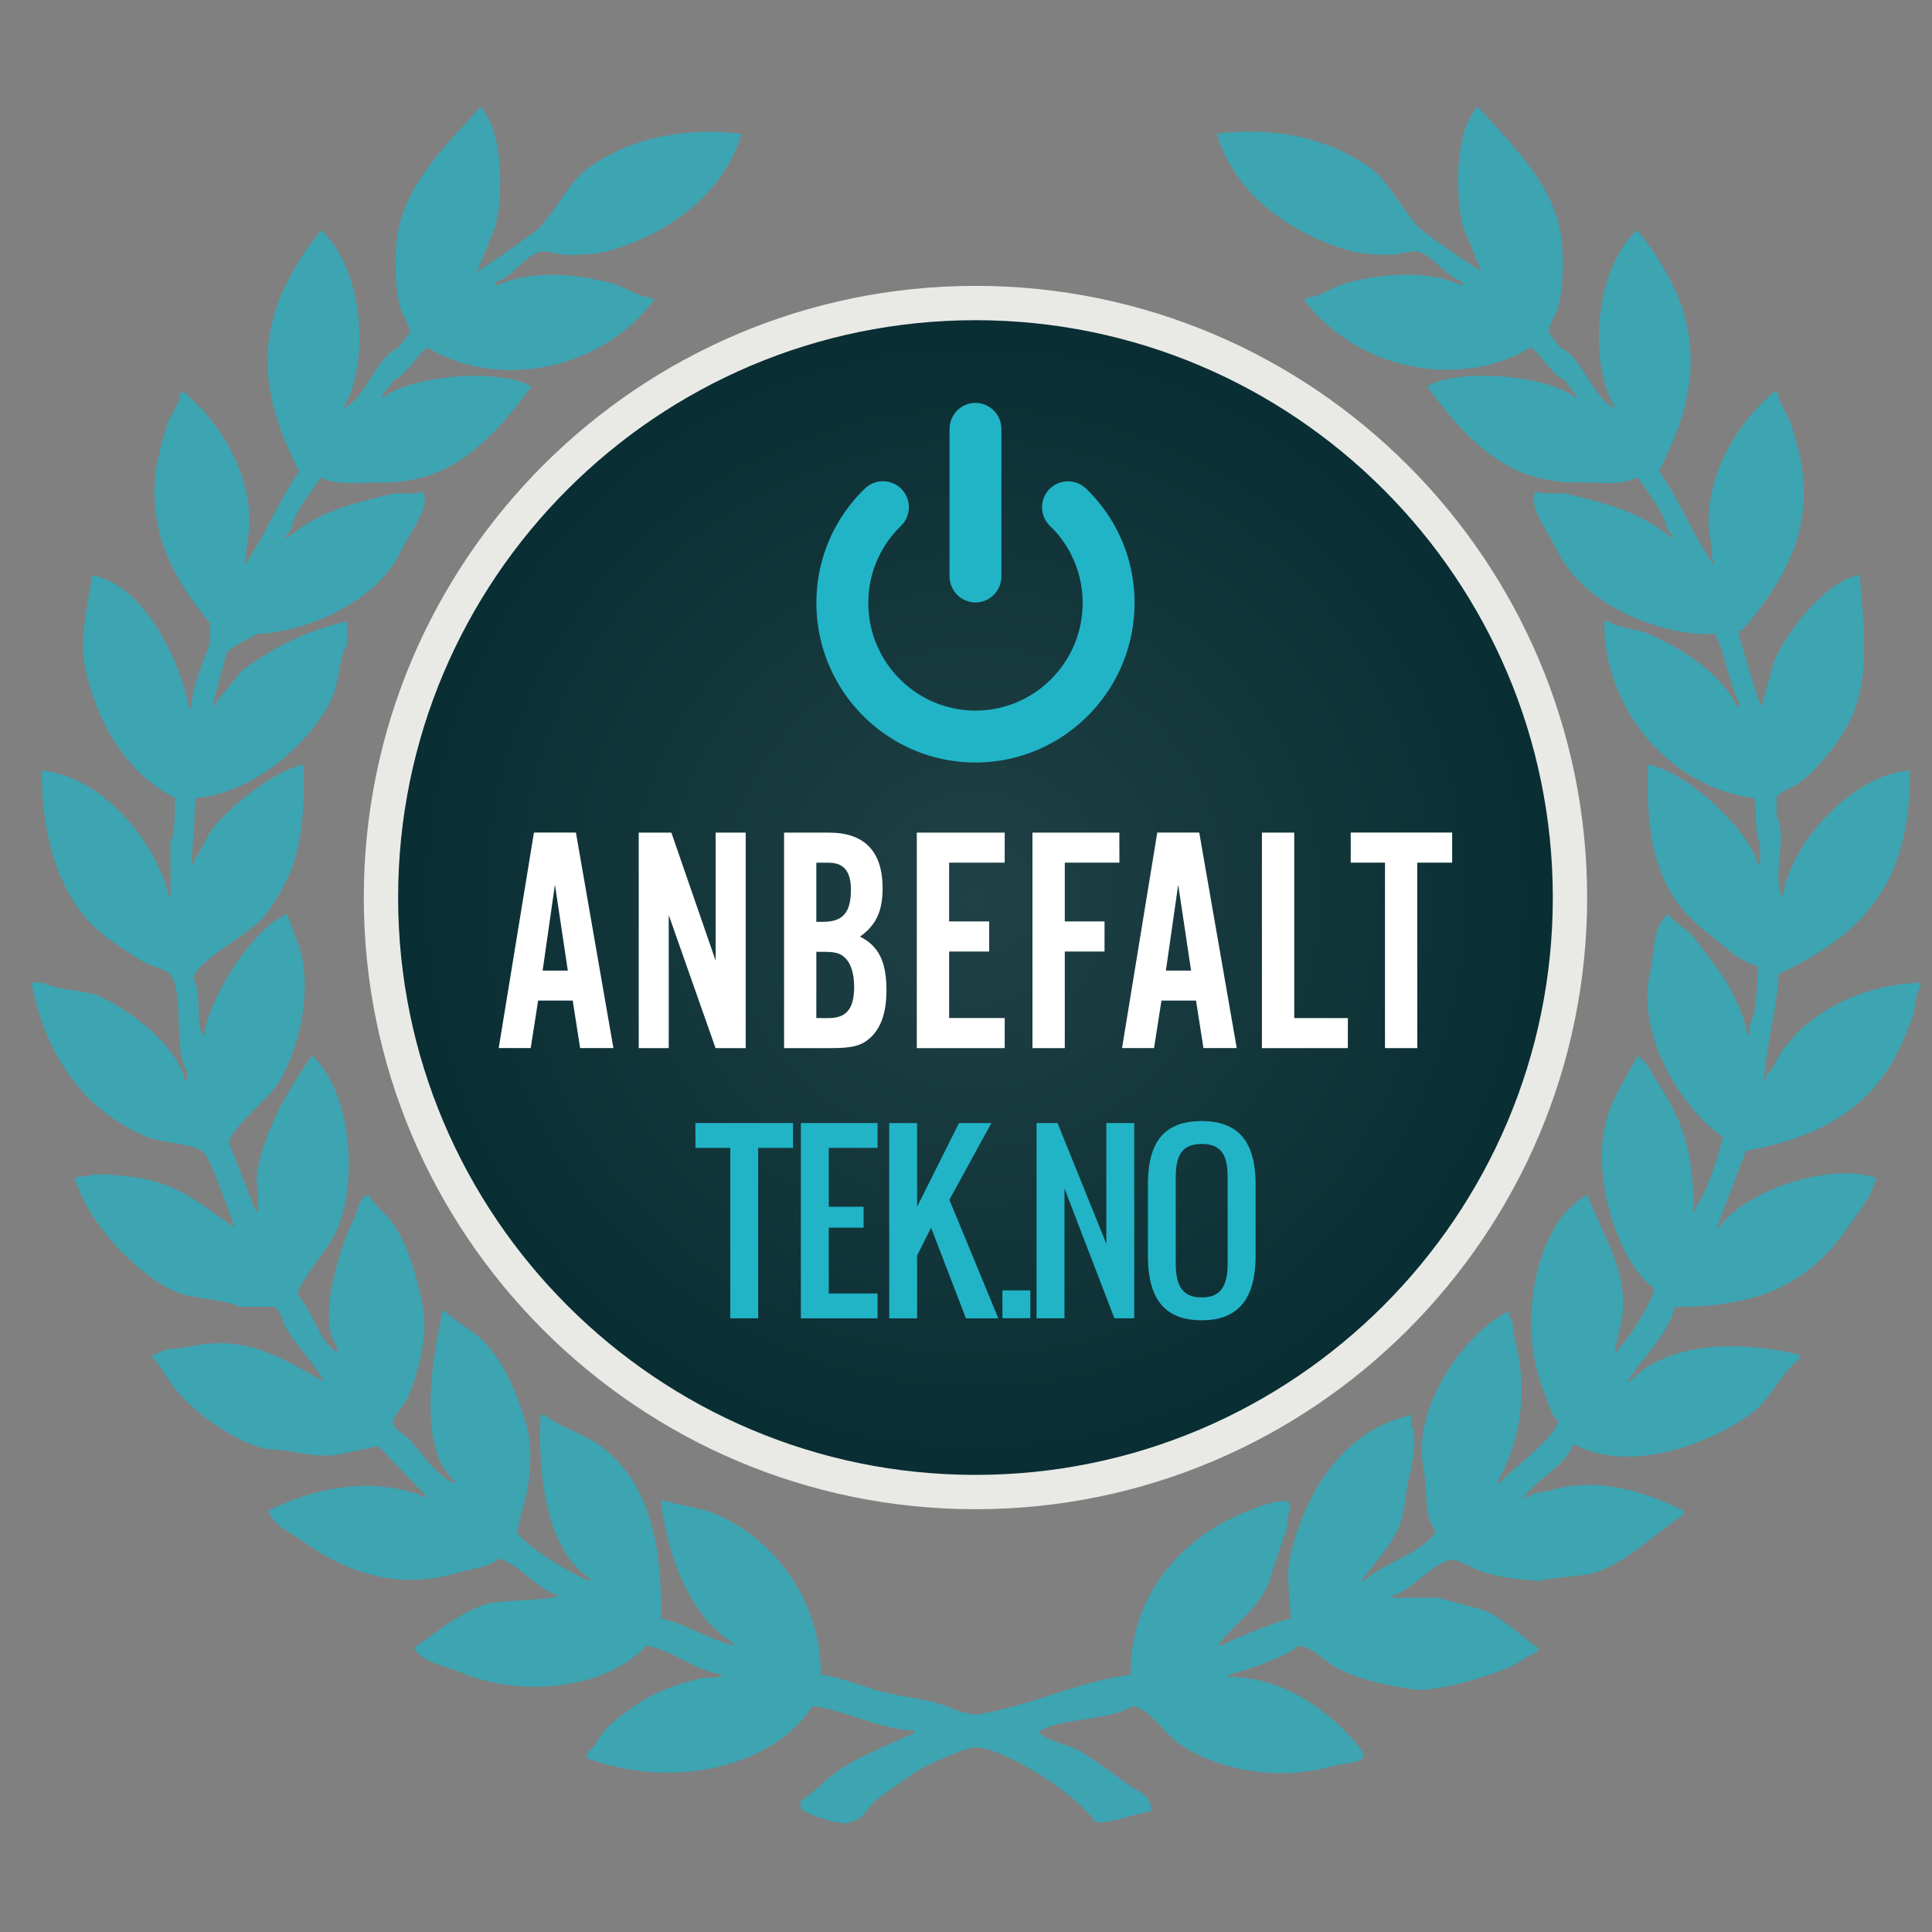
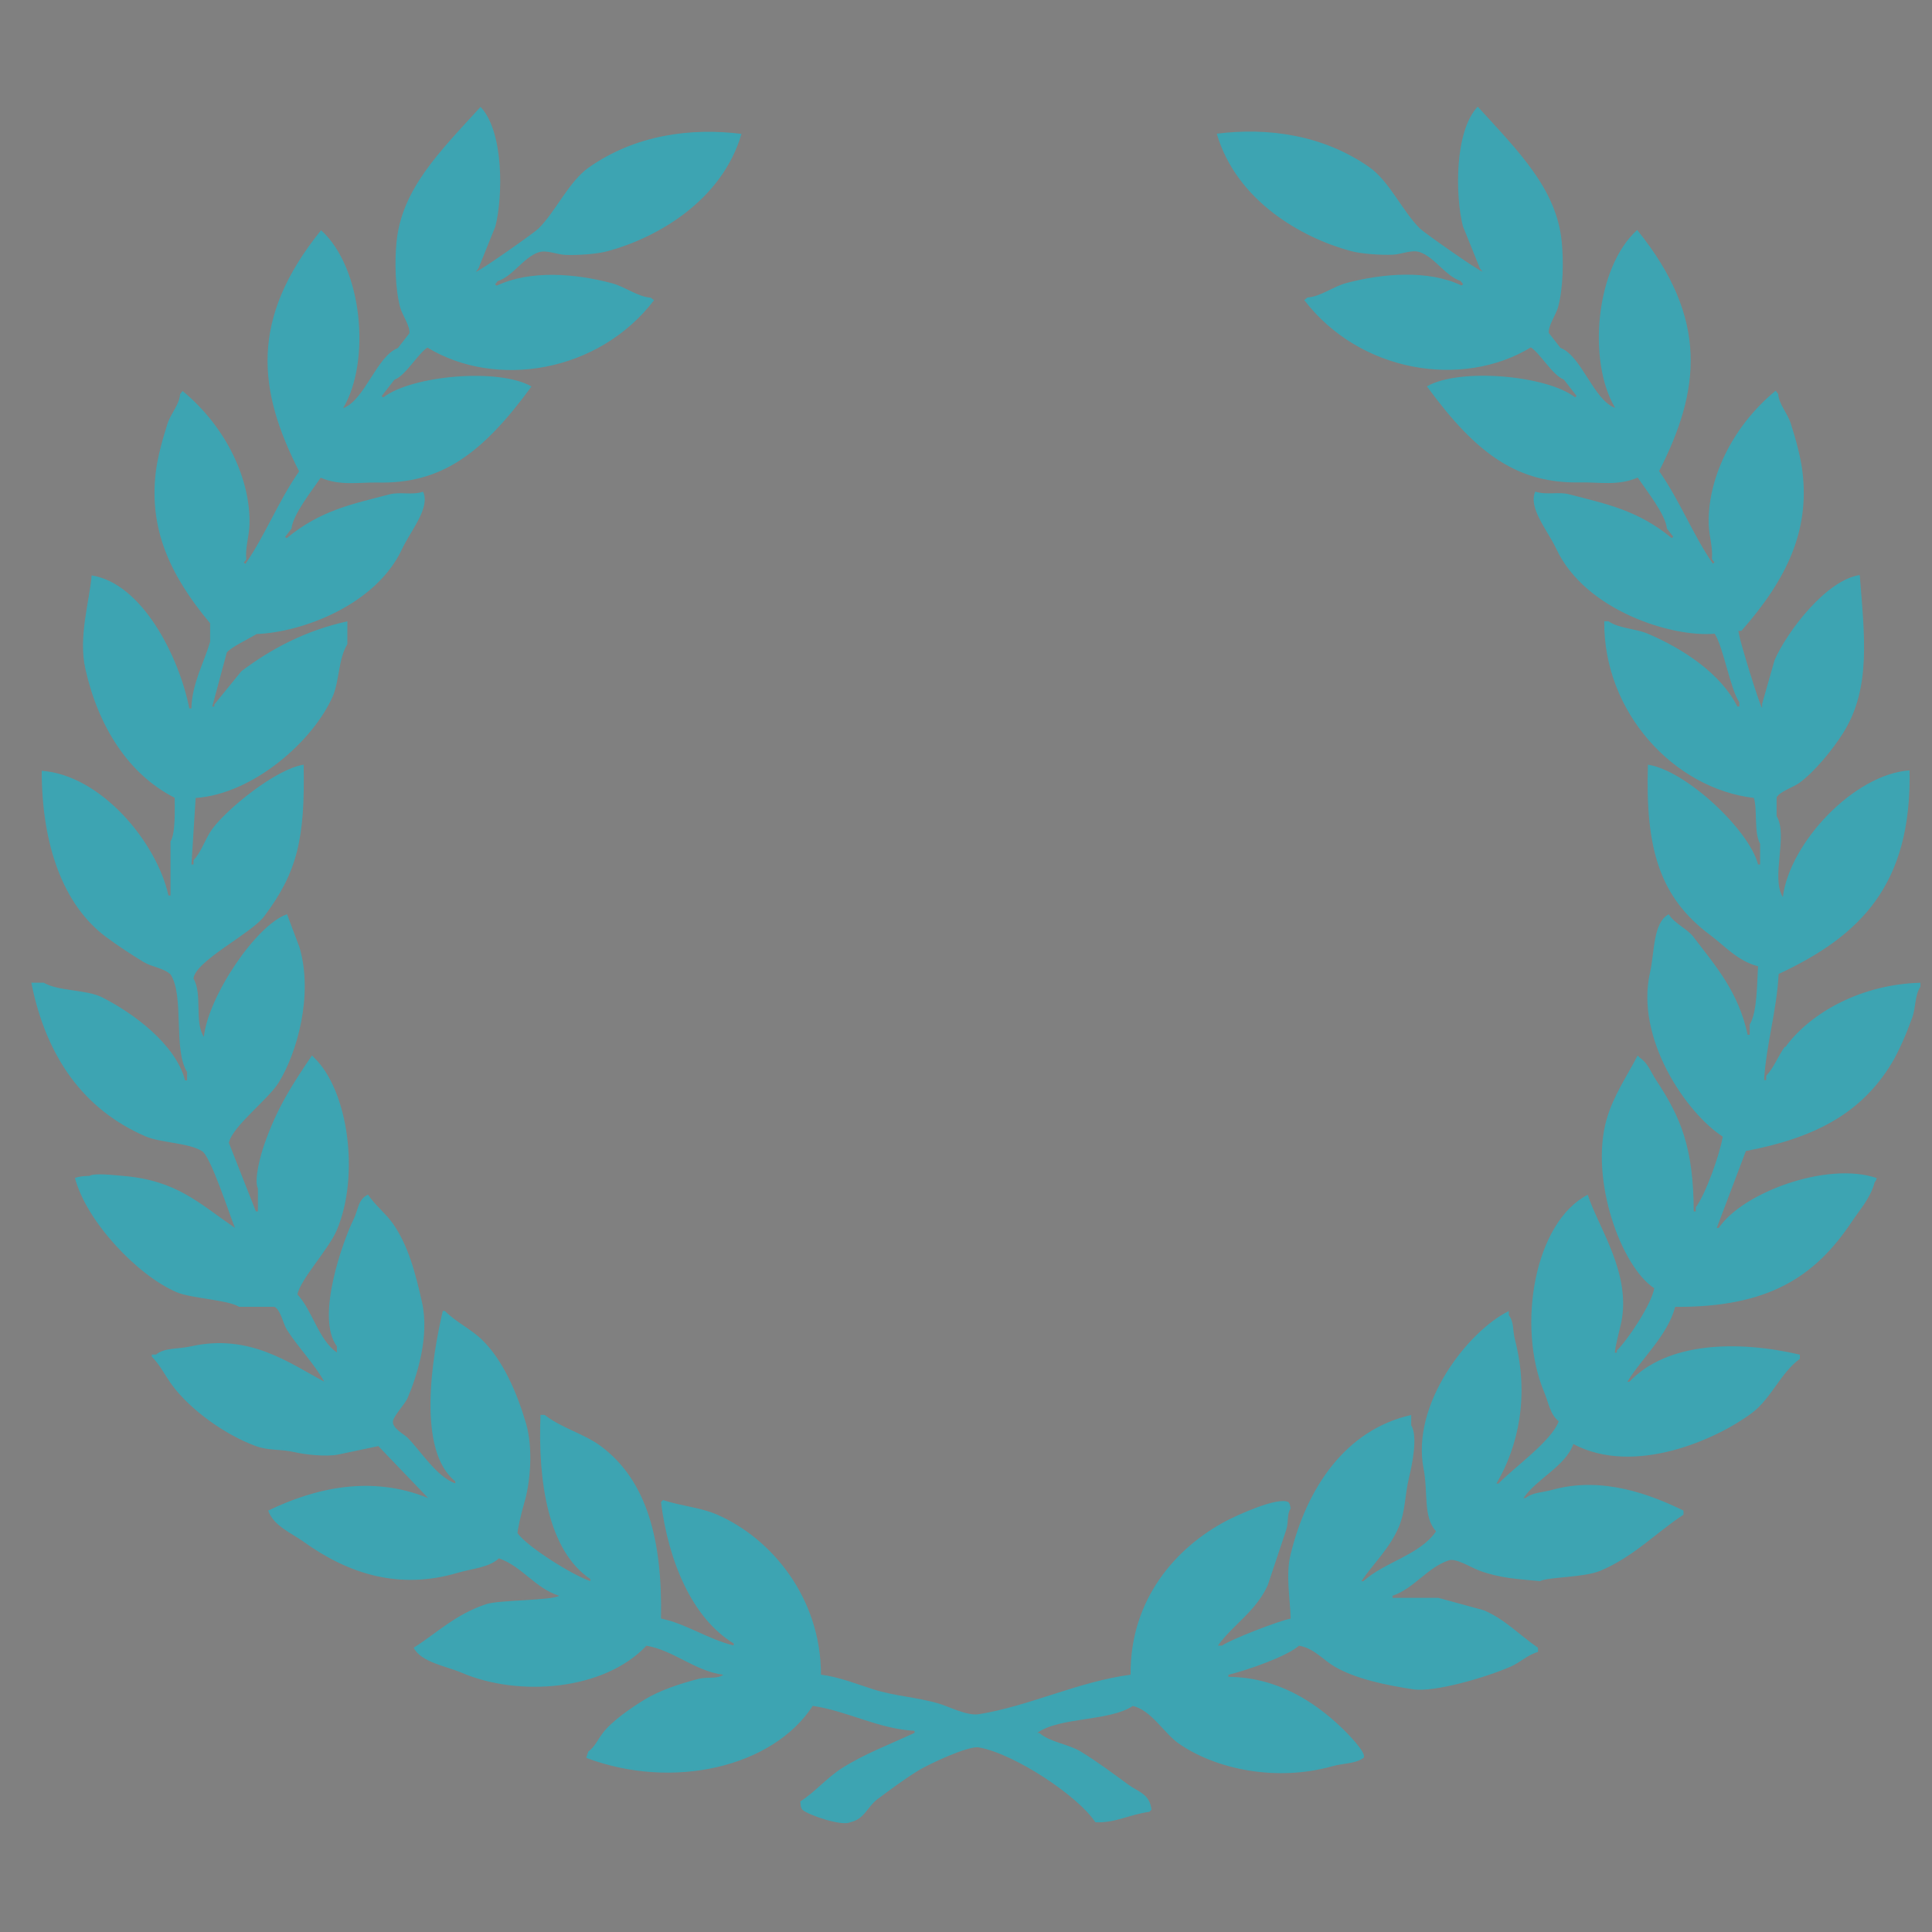
<svg xmlns="http://www.w3.org/2000/svg" viewBox="0 0 300 300">
  <rect x="0" y="0" width="300" height="300" fill="#808080" stroke="none" />
  <defs>
    <radialGradient id="grd1" gradientUnits="userSpaceOnUse" cx="383.471" cy="334.372" r="92.315">
      <stop offset="0" stop-color="#204145" />
      <stop offset="1" stop-color="#082d32" />
    </radialGradient>
  </defs>
  <style>.shp3{fill:#21b4c7}</style>
  <path d="M277.15 162.53c-1.07 1.48-1.66 3.22-2.9 4.52v.65h-.32c.32-5.47 1.95-10.69 2.26-16.46 12.68-5.93 20.66-13.82 20.33-31.62-8.67.61-18.65 11.3-19.68 19.68-1.9-3.06.86-9.56-.97-12.58v-2.9c.48-.91 2.68-1.62 3.55-2.26 2.43-1.81 5.15-5.16 6.78-7.74 4.37-6.95 3.32-15.03 2.58-24.53-5.23.78-11.31 8.83-13.23 13.23l-1.93 6.78v.65c-.49-.7-3.43-10.35-3.55-11.29-.03-.25-.08-.47-.15-.67l.5-.05c7.12-8.1 10.53-15.54 9.48-24.57-.27-2.39-1.11-5.36-1.82-7.58-.54-1.71-1.86-3-1.96-4.61l-.4-.51c-7.01 5.77-10.61 14.04-10.39 20.79.06 1.83.67 3.56.49 5.35l.4.51-.25.2c-3.11-4.51-5.04-9.62-8.34-14.37 6.36-12.47 7.79-23.6-3.41-37.44-6.46 5.82-7.76 20.38-3.42 27.63-3.38-1.24-5.2-8.07-8.5-9.33l-1.79-2.29c-.18-1.02 1.12-2.93 1.41-3.96.81-2.92.89-7.23.58-10.27-.83-8.17-6.63-13.9-13.04-20.93-3.64 3.82-3.49 13.92-2.3 18.57l2.64 6.54.4.51c-.82-.25-9.07-6.05-9.74-6.72-2.67-2.65-4.72-7.3-7.79-9.47-7.2-5.06-15.78-6.23-23.73-5.23 3.07 10.47 13.24 16.17 20.74 18.2 1.78.49 4.75.66 6.59.59 1.35-.05 2.92-.83 4.19-.4 2.34.79 4.03 3.76 6.34 4.47l.4.51-.25.2c-5.2-2.47-12.23-1.88-17.89-.38-2.07.55-3.99 2.11-6.03 2.24l-.51.4c8.62 11.27 24.56 13.81 35.19 7.35 1.53 1.01 3.37 4.34 5.13 5l1.98 2.55c-.02.02-.04.03-.06.05-.02.02-.04.03-.06.05-.02.02-.04.03-.06.05-.02.02-.04.03-.06.05-4.41-3.41-17.91-4.62-23.01-1.7 7.76 10.64 14.16 15.12 23.9 14.92 2.85-.06 5.8.56 8.83-.75 1.39 2.04 4.33 5.73 4.54 7.92l.99 1.27-.25.2c-5.27-4.38-10.38-5.34-15.94-6.8-1.69-.44-3.5.17-5.24-.42-1.15 2.52 1.91 6.01 3.27 8.91 4.47 9.56 17.94 13.76 24.58 13.16 1.36 2.06 2.44 8.67 3.84 10.65v.65h-.32c-2.58-5.15-8.49-9-13.88-11.29-1.97-.84-4.45-.79-6.13-1.94h-.65c-.13 14.19 10.88 25.99 23.23 27.43.58 1.74-.01 5.49.97 7.1v3.23h-.32c-1.38-5.39-11.29-14.66-17.1-15.49-.42 13.16 1.87 20.64 9.68 26.46 2.28 1.7 4.23 4.01 7.42 4.84-.16 2.46-.11 7.18-1.29 9.03v1.61h-.32c-1.46-6.7-4.91-10.59-8.39-15.16-1.06-1.39-2.87-2.01-3.87-3.55-2.46 1.28-2.19 5.91-2.9 9.03-2.35 10.28 5.69 21.89 11.29 25.49-.44 2.74-2.7 9.05-4.19 10.97v.64H263c-.03-9.89-2.03-14.64-5.81-20.33-.91-1.38-1.23-2.62-2.58-3.55-.11-.11-.21-.22-.32-.32-1.63 3.19-3.76 6.17-4.84 10-2.59 9.23 2.24 22.74 7.42 26.14-.43 2.54-4.16 8.06-5.81 9.68v.32h-.32c.18-1.48.67-3.15.97-4.52 1.7-7.75-3.6-15.03-5.16-20-8.25 4.22-11.08 20.35-6.77 30.65.72 1.73.91 3.46 2.26 4.52-1.1 3.08-7.02 7.23-9.36 9.68h-.32c3.43-5.79 5.12-13.65 2.9-22.27-.41-1.6-.14-2.82-.97-3.87v-.65c-6.34 3.11-15.21 14.46-13.23 24.52.72 3.67-.11 7.46 1.93 9.68-2.45 3.65-8.07 4.8-11.29 7.75h-.32c1.88-2.73 4.41-5.11 5.81-8.39 1.07-2.5.9-4.77 1.61-7.74.41-1.68 1.43-6.39.33-8.07v-1.61c-10.25 2.3-16.23 11.41-18.72 21.62-.8 3.28-.08 6.69 0 10-1.66.27-9.46 3.29-10.65 4.19h-.65c2.34-3.25 5.87-5.28 7.74-9.36l2.91-8.72c.35-1.27.06-2.32.65-3.22-.13-.66-.08-.62-.33-.97-1.62-.95-8.27 2.16-9.68 2.91-7.76 4.1-14.95 12.14-14.84 23.88-8.01 1.03-15.74 4.88-23.56 6.13-1.83.29-4.62-1.17-6.13-1.62-3.56-1.06-6.79-1.14-10.32-2.26-2.45-.78-5.24-1.9-8.07-2.26-.01-11.96-7.7-21.19-16.13-24.85-2.62-1.14-5.49-1.3-8.39-2.26l-.32.32c1.14 9.14 4.83 18.03 11.29 21.94v.32c-4.09-1.01-7.31-3.35-11.29-4.19.23-12.07-2.12-21.4-9.36-26.78-2.59-1.92-6.11-2.79-8.71-4.84h-.64c-.43 10.39 1.21 21.13 7.74 25.49v.32c-2.71-.88-9.78-5.31-11.29-7.42-.13-.13.62-3.38.97-4.52 1.04-3.38 1.45-8.75.32-12.58-1.43-4.84-3.58-9.77-6.78-12.91-1.74-1.71-4.1-2.78-5.81-4.52h-.32c-1.71 7.26-4.03 21.73 1.94 26.46v.32c-2.93-1.05-5.33-5-7.42-7.1-.55-.55-2.42-1.47-2.26-2.58.12-.81 1.87-2.66 2.26-3.55 1.46-3.38 3.43-9.58 2.26-14.84-1.03-4.65-2.17-8.9-4.52-12.26-1.1-1.57-2.8-2.88-3.87-4.51-1.6.75-1.47 2.29-2.26 3.87-1.54 3.11-5.96 15.17-2.58 19.68v.97c-2.87-2.01-3.76-6.48-6.13-9.03.54-2.45 4.86-7 6.13-10 3.57-8.44 1.79-21.65-3.55-26.78-.11-.11-.21-.22-.32-.32-3.01 4.46-5.4 8.06-7.42 13.88-.48 1.37-1.64 5.4-.97 6.78v3.55h-.32l-4.19-10.65c.56-2.58 6.11-6.72 7.74-9.36 2.86-4.63 5.39-13.6 3.23-20.97-.65-1.72-1.29-3.44-1.94-5.16-4.82 1.66-12.26 12.82-12.91 19.04-1.51-2.23-.19-6.65-1.61-9.03.19-2.71 8.97-7.01 10.97-9.68 5.14-6.84 6.36-12.04 6.13-23.55-4.38.68-11.95 6.92-14.2 10-1.11 1.53-1.63 3.49-2.9 4.84v.65h-.32c.21-3.44.43-6.88.65-10.32 9.06-.64 18.32-8.96 21.3-15.81 1.01-2.32.87-5.86 2.26-8.07v-3.55c-6.53 1.43-11.89 4.3-16.46 7.75l-1.05 1.29-1.05 1.29-1.05 1.29-1.05 1.29v.32h-.32l2.26-8.39c.65-.83 3.22-2.01 4.62-2.87 7.04-.25 18.53-4.5 22.59-13.19 1.36-2.91 4.42-6.39 3.27-8.91-1.74.59-3.54-.03-5.24.42-5.56 1.46-10.67 2.42-15.94 6.8l-.25-.2c.33-.43.66-.85.99-1.27.21-2.19 3.15-5.88 4.54-7.92 3.03 1.3 5.98.69 8.83.75 9.74.21 16.14-4.28 23.9-14.92-5.09-2.92-18.6-1.71-23.01 1.7l-.26-.2 1.98-2.54c1.76-.66 3.6-3.99 5.13-5 10.63 6.46 26.57 3.92 35.19-7.35l-.51-.4c-2.03-.13-3.96-1.69-6.03-2.24-5.66-1.51-12.69-2.09-17.89.38-.08-.07-.17-.13-.25-.2l.4-.51c2.32-.7 4-3.68 6.34-4.47 1.27-.42 2.83.35 4.19.4 1.85.07 4.81-.1 6.59-.59 7.5-2.03 17.67-7.73 20.74-18.2-7.95-.99-16.53.17-23.73 5.23-3.07 2.17-5.12 6.82-7.79 9.47-.68.67-8.92 6.48-9.74 6.73.13-.17.27-.34.4-.51l2.64-6.54c1.19-4.65 1.34-14.74-2.3-18.57-6.42 7.03-12.21 12.76-13.04 20.93-.31 3.04-.22 7.35.58 10.27.29 1.04 1.59 2.95 1.41 3.96l-1.79 2.29c-3.3 1.26-5.12 8.09-8.5 9.33 4.34-7.25 3.04-21.81-3.42-27.63-11.2 13.84-9.77 24.97-3.41 37.44-3.3 4.75-5.22 9.86-8.34 14.37l-.26-.2c.13-.17.26-.34.4-.51-.19-1.78.43-3.52.49-5.35.22-6.75-3.38-15.01-10.39-20.79l-.39.51c-.09 1.61-1.41 2.9-1.96 4.61-.71 2.22-1.55 5.2-1.82 7.58-.99 8.59 2.04 15.73 8.45 23.37v2.89c-.92 3.15-2.82 6.48-2.91 10.33h-.32c-1.6-8.08-7.33-19.43-15.17-20.65-.31 4-2.1 9.49-.97 14.52 2 8.93 6.67 16.36 13.87 20.01 0 1.68.15 5.53-.65 6.78v8.39h-.32c-1.83-8.3-10.5-18.71-19.68-19.36.01 11.55 3.35 20.86 10 25.81.47.34.94.68 1.42 1.02.48.33.96.66 1.44.98.48.32.97.64 1.46.95.49.31.99.62 1.48.92 1.35.82 3.09.91 4.2 1.93 2.19 3.3.38 11.72 2.58 15.17v1.29h-.32c-1.47-5.64-8.09-10.48-12.91-12.91-2.41-1.21-6.81-.92-9.04-2.26H4.86c2.3 11.5 8.1 19.7 17.75 23.87 2.29.99 6.7 1 8.71 2.26 1.32.56 4.37 10.04 5.16 11.94-5.69-3.89-9.04-7.37-17.42-8.07-1.55-.13-4.45-.47-5.16 0-.99.02-1.65.11-2.26.32 1.76 6.75 9.74 15.18 15.81 17.75 2.31.98 7.86 1.15 9.68 2.26h5.48c.97.46 1.35 2.62 1.93 3.55 1.74 2.74 4.21 5.22 5.81 8.07-5.31-2.81-11.55-7.51-20.65-5.49-2.17.49-4.07.16-5.48 1.29h-.65v.32c1.31 1.3 2.1 3.02 3.23 4.52 2.82 3.77 8.15 7.62 12.91 9.36 2.11.77 3.74.42 6.13.97 1.46.34 4.81.75 6.78.33l6.13-1.29 7.74 8.07c-8.95-3.64-17.69-1.5-24.84 1.94.8 2.36 3.61 3.49 5.49 4.84 7.04 5.05 14.89 7.49 23.88 4.84 2.34-.69 4.88-.81 6.45-2.26 3.58 1.22 5.67 4.68 9.36 5.81-1.19.75-9.29.64-11.29 1.29-4.75 1.55-7.62 4.43-11.3 6.78 1.13 2.26 5.01 2.84 7.42 3.87 8.93 3.83 22.17 2.77 28.72-4.19 4.31.76 7.51 3.94 11.94 4.52-1.06.72-2.32.25-3.87.64-2.83.73-6.05 1.79-8.39 3.23-2 1.23-5.05 3.31-6.45 5.16-.79 1.04-1.23 2.13-2.26 2.9l-.32.97c13.41 5.06 28.95 1.48 35.17-8.07 5.41.79 10.15 3.57 15.81 3.87v.32c-3.89 1.81-7.79 3.26-11.29 5.49-2.28 1.44-4.19 3.72-6.45 5.16.07.75.06.91.32 1.29 1.08.9 6.23 2.59 7.42 1.94 2.25-.49 2.67-2.41 4.2-3.55 2.06-1.55 4.28-3.19 6.45-4.52 1.32-.81 7.63-3.86 9.36-3.55 5.54.99 15.43 7.57 18.07 11.62 3 .16 5.41-1.24 8.39-1.62.11-.11.22-.21.32-.32-.26-2.45-2-2.75-3.55-3.87-2.35-1.71-4.86-3.61-7.42-5.16-2.01-1.22-4.72-1.42-6.45-2.9h-.32c3.45-2.51 11.19-1.76 14.84-4.19 2.85.63 4.87 4.25 7.1 5.81 5.77 4.03 15.19 6 23.88 3.55 1.76-.49 3.55-.36 4.84-1.29.67-.7-2.79-4.13-3.55-4.84-4.05-3.82-9.78-7.69-17.43-7.75v-.32c2.84-.68 9.05-2.83 10.97-4.52 2.36.41 3.73 2.2 5.49 3.23 3.3 1.93 7.93 2.89 12.26 3.55 3.19.48 11.08-1.76 15.16-3.55 1.43-.62 2.54-1.79 4.2-2.26v-.65c-2.73-1.85-5.14-4.43-8.39-5.81-2.37-.65-4.73-1.29-7.1-1.94h-7.1v-.32c3.34-1.13 5.43-4.4 8.71-5.49 1.14-.42 3.48 1.12 4.84 1.61 3.2 1.16 5.96 1.29 9.36 1.61 1.19-.66 6.8-.54 9.36-1.61 5.18-2.18 8.6-5.88 12.91-8.71v-.64c-5.05-2.46-12.56-5.38-20.33-3.23-1.63.45-3.08.39-4.19 1.29h-.32c1.98-2.96 6.52-4.94 7.74-8.39 9.44 5.01 22.23-.7 27.75-4.84 2.94-2.2 4.48-6.27 7.42-8.39v-.65c-9.66-2.26-20.61-1.98-26.46 4.2h-.32c2.23-3.64 6.27-7.22 7.42-11.62 14.48.09 21.72-4.66 27.43-13.23 1.24-1.86 2.91-3.67 3.55-6.13.26-.33.12-.08.32-.64-7.79-2.66-20.97 2.36-24.52 7.74h-.32l4.52-11.94c10.6-2.01 17.85-5.79 22.59-13.55 1.25-2.05 2.42-4.91 3.22-7.1.62-1.68.38-3.51 1.29-4.84v-.64c-9.08.24-17 4.55-20.98 10" opacity=".702" fill="#21b4c7" />
-   <path d="M291.16 334.37c0 50.98 41.33 92.32 92.32 92.32 50.98 0 92.31-41.33 92.31-92.32 0-50.99-41.33-92.31-92.31-92.31-50.99 0-92.32 41.33-92.32 92.31" fill="url(#grd1)" transform="translate(-232 -195)" />
-   <path d="M151.47 234.35c-52.37 0-94.98-42.61-94.98-94.98 0-52.37 42.61-94.98 94.98-94.98 52.37 0 94.98 42.61 94.98 94.98 0 52.37-42.61 94.98-94.98 94.98m0-184.63c-49.43 0-89.65 40.22-89.65 89.65 0 49.43 40.22 89.65 89.65 89.65 49.43 0 89.65-40.22 89.65-89.65 0-49.43-40.22-89.65-89.65-89.65z" fill="#e9eae6" />
-   <path class="shp3" d="M151.47 93.55c2.23 0 4.03-1.83 4.03-4.08V66.64c0-2.25-1.8-4.08-4.03-4.08-2.23 0-4.03 1.83-4.03 4.08v22.83c0 2.25 1.8 4.08 4.03 4.08z" />
-   <path class="shp3" d="M162.95 75.96c.37-.38.81-.68 1.29-.89.49-.21 1.01-.32 1.54-.33.53-.01 1.05.09 1.55.28.49.2.94.49 1.32.85 4.85 4.71 7.52 11.01 7.52 17.76 0 13.66-11.08 24.77-24.7 24.77s-24.7-11.11-24.7-24.77c0-6.75 2.67-13.05 7.52-17.76.77-.74 1.8-1.15 2.87-1.14 1.07.02 2.09.46 2.83 1.22.74.77 1.15 1.8 1.14 2.87a4.06 4.06 0 01-1.22 2.83c-3.27 3.18-5.08 7.43-5.08 11.98 0 9.21 7.47 16.71 16.64 16.71 9.18 0 16.64-7.49 16.64-16.71 0-1.11-.11-2.23-.33-3.32a16.36 16.36 0 00-.99-3.19 16.318 16.318 0 00-3.76-5.47c-.38-.37-.68-.81-.89-1.29-.21-.49-.32-1.01-.33-1.54-.01-.53.09-1.05.28-1.55.2-.49.49-.94.85-1.32m-7.28 124.42h4.33v4.33h-4.33zm-47.68-25.99h15.16v3.86h-5.41v26.46h-4.33v-26.46h-5.41zm39.44 11.92l7.6 18.41h-5.03l-5.41-14.08-2.17 4.33v9.75h-4.33v-30.32h4.33v12.99l6.5-12.99h5.03zm24.37-11.92h4.33v30.32h-3.08l-7.75-20.17v20.17h-4.33v-30.32h3.25l7.58 18.75zm14.82-.3c6.16 0 8.36 3.79 8.36 9.88v11c0 6.09-2.2 10.05-8.36 10.05-6.21 0-8.36-3.87-8.36-10.05v-11c0-6.18 2.15-9.88 8.36-9.88m4.02 8.8c0-3.25-.78-5.24-4.03-5.24s-4.03 2-4.03 5.24v13.17c0 3.25.78 5.41 4.03 5.41s4.03-2.17 4.03-5.41zm-66.27-8.5h11.91v3.86h-7.58v9.14h5.41v3.25h-5.41v10.22h7.58v3.86h-11.91z" />
-   <path d="M83.56 155.37l-1.15 7.37h-4.97l5.47-33.46h6.52l5.82 33.46h-5.17l-1.15-7.37zm2.61-18l-1.91 13.34h3.91zm24.94 25.38l-7.27-20.67v20.67h-4.66v-33.46h5.07l6.87 19.87v-19.87h4.67v33.46zm10.64-33.46h6.97c5.52 0 8.33 2.91 8.33 8.63 0 3.56-1 5.72-3.51 7.52 2.91 1.45 4.11 3.91 4.11 8.33 0 3.36-.8 5.77-2.46 7.33-1.35 1.25-2.76 1.65-6.02 1.65h-7.42zm6.07 13.85c3.06 0 4.31-1.45 4.31-4.97 0-2.86-1.1-4.21-3.46-4.21h-1.91v9.18zm.8 14.95c2.81 0 4.01-1.41 4.01-4.87 0-2.16-.55-3.81-1.61-4.67-.65-.55-1.46-.75-3.01-.75h-1.25v10.28zm27.39-24.14h-8.63v9.13h6.22v4.67h-6.22v10.33h8.63v4.67h-13.65v-33.46h13.65zm17.81 0h-8.48v9.13h6.17v4.67h-6.17v15h-5.02v-33.46h13.49zm6.53 21.42l-1.15 7.37h-4.97l5.47-33.46h6.52l5.82 33.46h-5.17l-1.15-7.37zm2.6-18l-1.91 13.34h3.91zm26.34 25.38h-13.34v-33.46h5.02v28.8h8.33zm10.79 0h-5.02v-28.8h-5.32v-4.67h15.75v4.67h-5.42zm218.6-32.8h6.7c5.3 0 8 2.8 8 8.29 0 3.42-.96 5.49-3.37 7.23 2.79 1.4 3.95 3.76 3.95 8 0 3.23-.77 5.54-2.36 7.04-1.3 1.21-2.65 1.59-5.78 1.59h-7.13zm5.83 13.3c2.94 0 4.14-1.4 4.14-4.77 0-2.75-1.06-4.05-3.33-4.05h-1.83v8.82zm.77 14.36c2.7 0 3.85-1.35 3.85-4.67 0-2.07-.53-3.66-1.54-4.48-.63-.53-1.4-.72-2.89-.72h-1.2v9.88zm25.25-23.18h-8.29v8.77h5.97v4.48h-5.97v9.93h8.29v4.48h-13.11v-32.14h13.11zm11.66 3.42c-.29-2.89-1.01-3.9-2.79-3.9-1.64 0-2.7 1.25-2.7 3.18 0 2.22.87 3.52 4.29 6.7 5.01 4.58 6.22 6.6 6.22 10.5 0 4.91-3.08 8.24-7.61 8.24-4.72 0-7.85-3.42-8-8.67l4.58-.82c.14 3.37 1.25 5.01 3.42 5.01 1.78 0 2.94-1.4 2.94-3.52 0-1.2-.43-2.36-1.25-3.47-.77-1.01-1.06-1.35-3.76-3.81-4.05-3.76-5.49-6.31-5.49-9.88 0-4.77 2.99-7.95 7.56-7.95 4.24 0 6.7 2.6 7.27 7.71zm15.86 24.24h-4.82v-27.66h-5.11v-4.48h15.13v4.48h-5.2zm18.94 0h-4.82v-32.14h4.82zm19.75 0h-4.82v-27.66h-5.11v-4.48h15.13v4.48h-5.2zm20.24-27.66h-8.29v8.77h5.97v4.48h-5.97v9.93h8.29v4.48h-13.11v-32.14h13.11zm11.66 3.42c-.29-2.89-1.01-3.9-2.79-3.9-1.64 0-2.7 1.25-2.7 3.18 0 2.22.87 3.52 4.29 6.7 5.01 4.58 6.22 6.6 6.22 10.5 0 4.91-3.08 8.24-7.61 8.24-4.72 0-7.85-3.42-8-8.67l4.58-.82c.14 3.37 1.25 5.01 3.42 5.01 1.78 0 2.94-1.4 2.94-3.52 0-1.2-.43-2.36-1.25-3.47-.77-1.01-1.06-1.35-3.76-3.81-4.05-3.76-5.49-6.31-5.49-9.88 0-4.77 2.99-7.95 7.57-7.95 4.24 0 6.7 2.6 7.27 7.71zm15.87 24.24h-4.82v-27.66h-5.11v-4.48h15.13v4.48h-5.2zm230.54-14.44v15.1h-5.02v-33.46h5.02v13.7h5.57v-13.7h5.02v33.46h-5.02v-15.1zm27.09-13.7h-8.63v9.13h6.22v4.67h-6.22v10.33h8.63v4.67h-13.65v-33.46h13.65zm15.56 28.8h-13.34v-33.46h5.02v28.8h8.33zm8.67 0h-5.02v-28.8h-5.32v-4.67h15.75v4.67h-5.42zm18.72 0h-5.02v-33.46h7.02c5.77 0 8.38 3.01 8.38 9.68 0 4.31-.9 6.62-3.36 8.43l3.86 15.35h-5.32l-3.16-14h-2.41zm1.6-18.66c1.86 0 2.56-.3 3.11-1.41.4-.85.65-2.16.65-3.66s-.25-2.81-.65-3.66c-.55-1.1-1.25-1.41-3.11-1.41h-1.61v10.13zm23.7-20.32c0 1.96-1.65 3.51-3.66 3.51-2.06 0-3.71-1.55-3.71-3.51 0-1.91 1.65-3.46 3.71-3.46 2.01 0 3.66 1.56 3.66 3.46zm-6.42 31.6l-1.15 7.37h-4.97l5.47-33.46h6.52l5.82 33.46h-5.17l-1.15-7.37zm2.76-29.84c1 0 1.81-.8 1.81-1.76 0-.95-.8-1.71-1.86-1.71-.95 0-1.8.8-1.81 1.71 0 .95.8 1.76 1.86 1.76zm-.15 11.84l-1.91 13.34h3.91zm18.25 25.38h-5.02v-28.8h-5.32v-4.67h30.6v4.67h-5.42v28.8h-5.02v-28.8h-9.83z" fill="#fff" />
</svg>